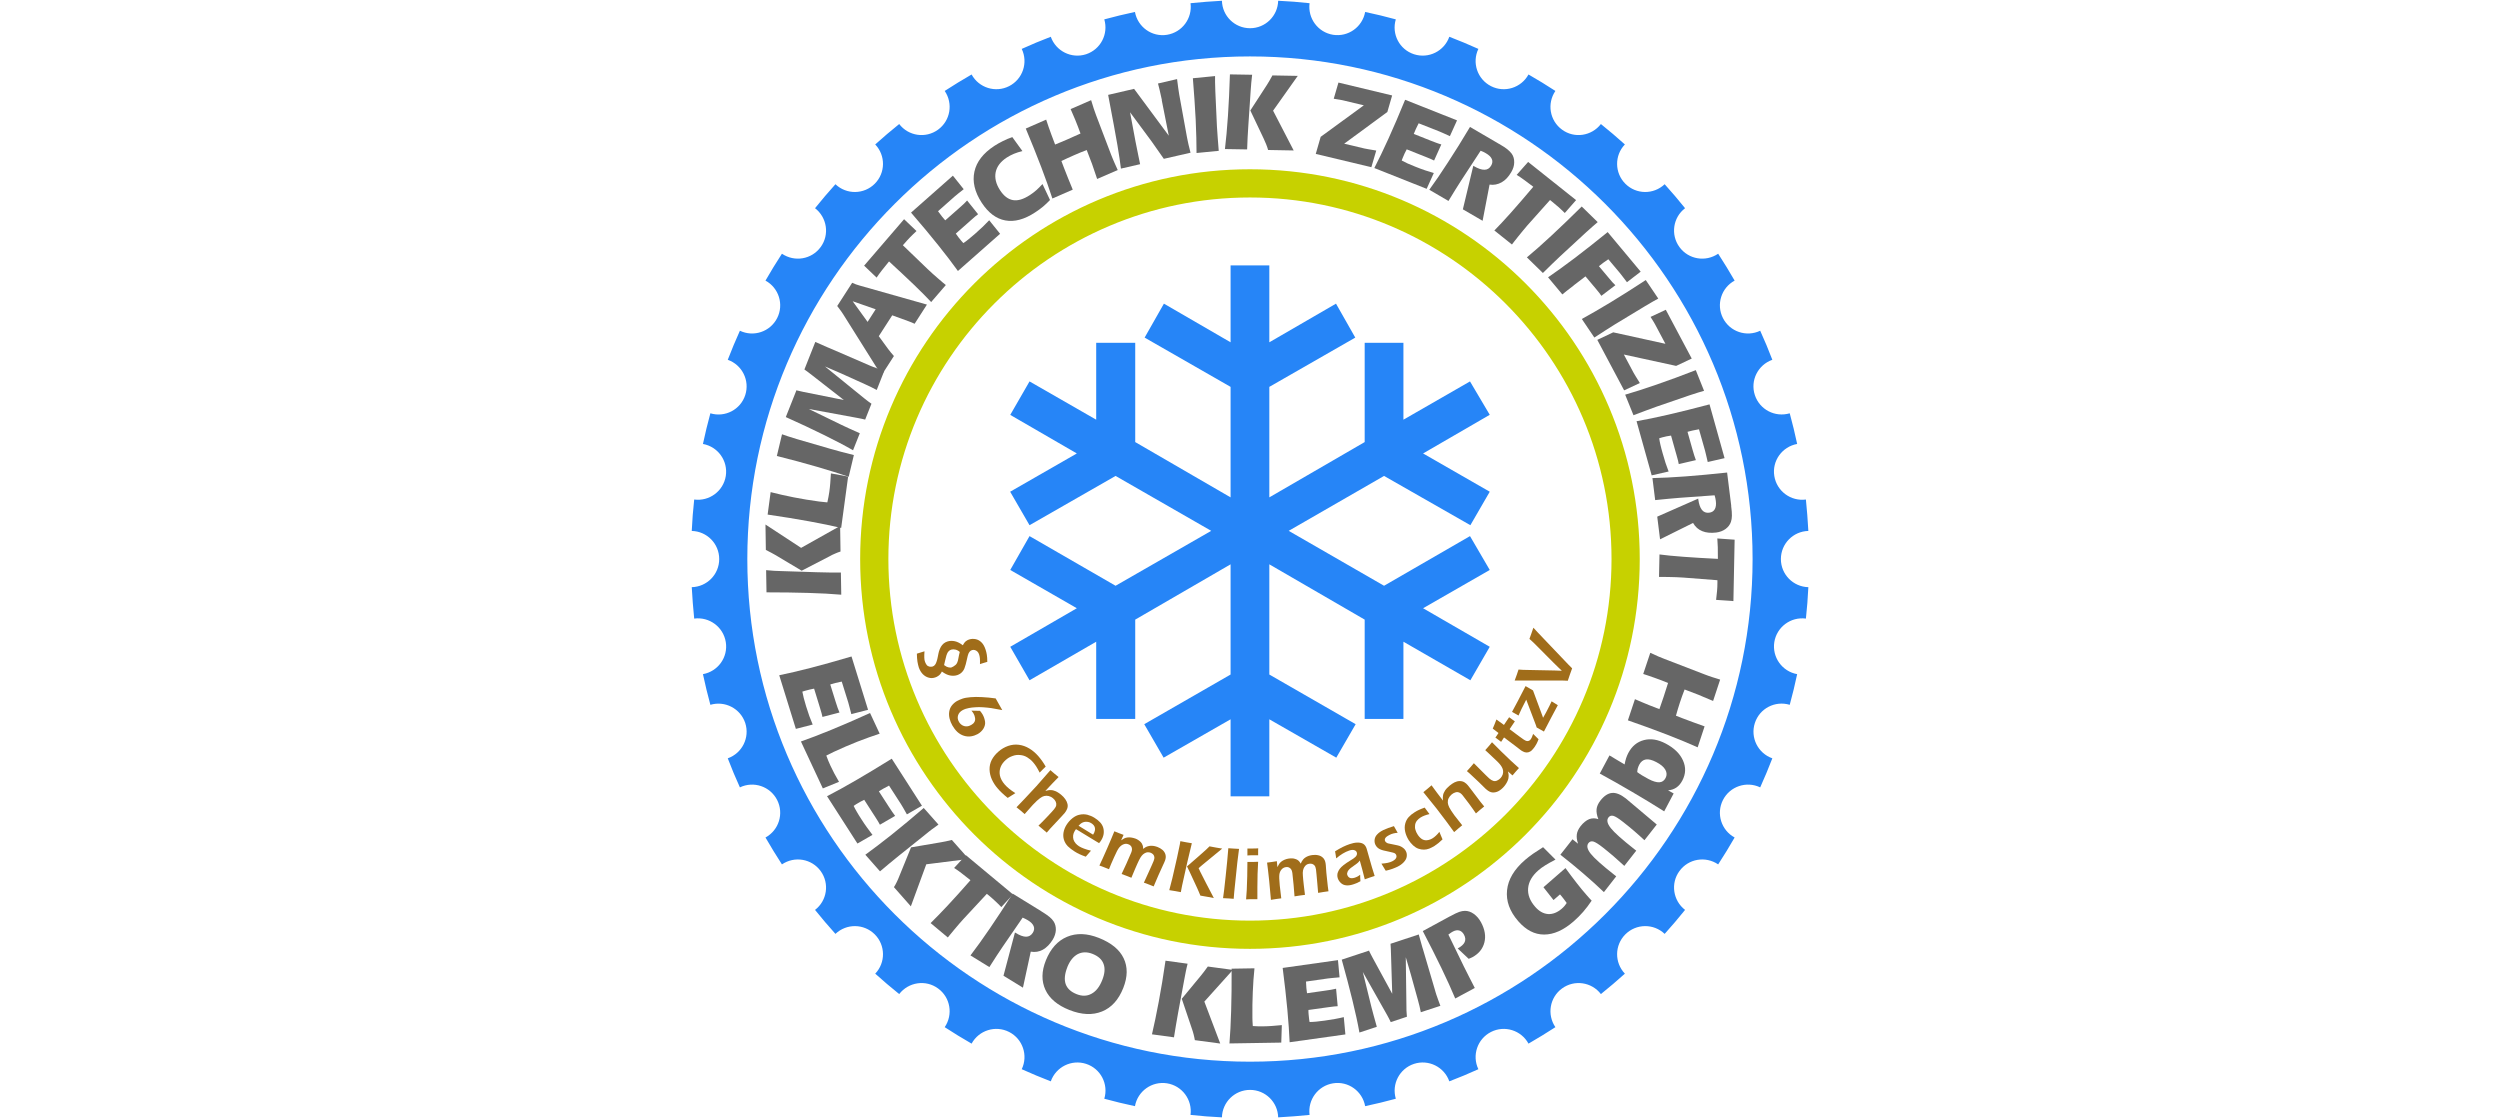
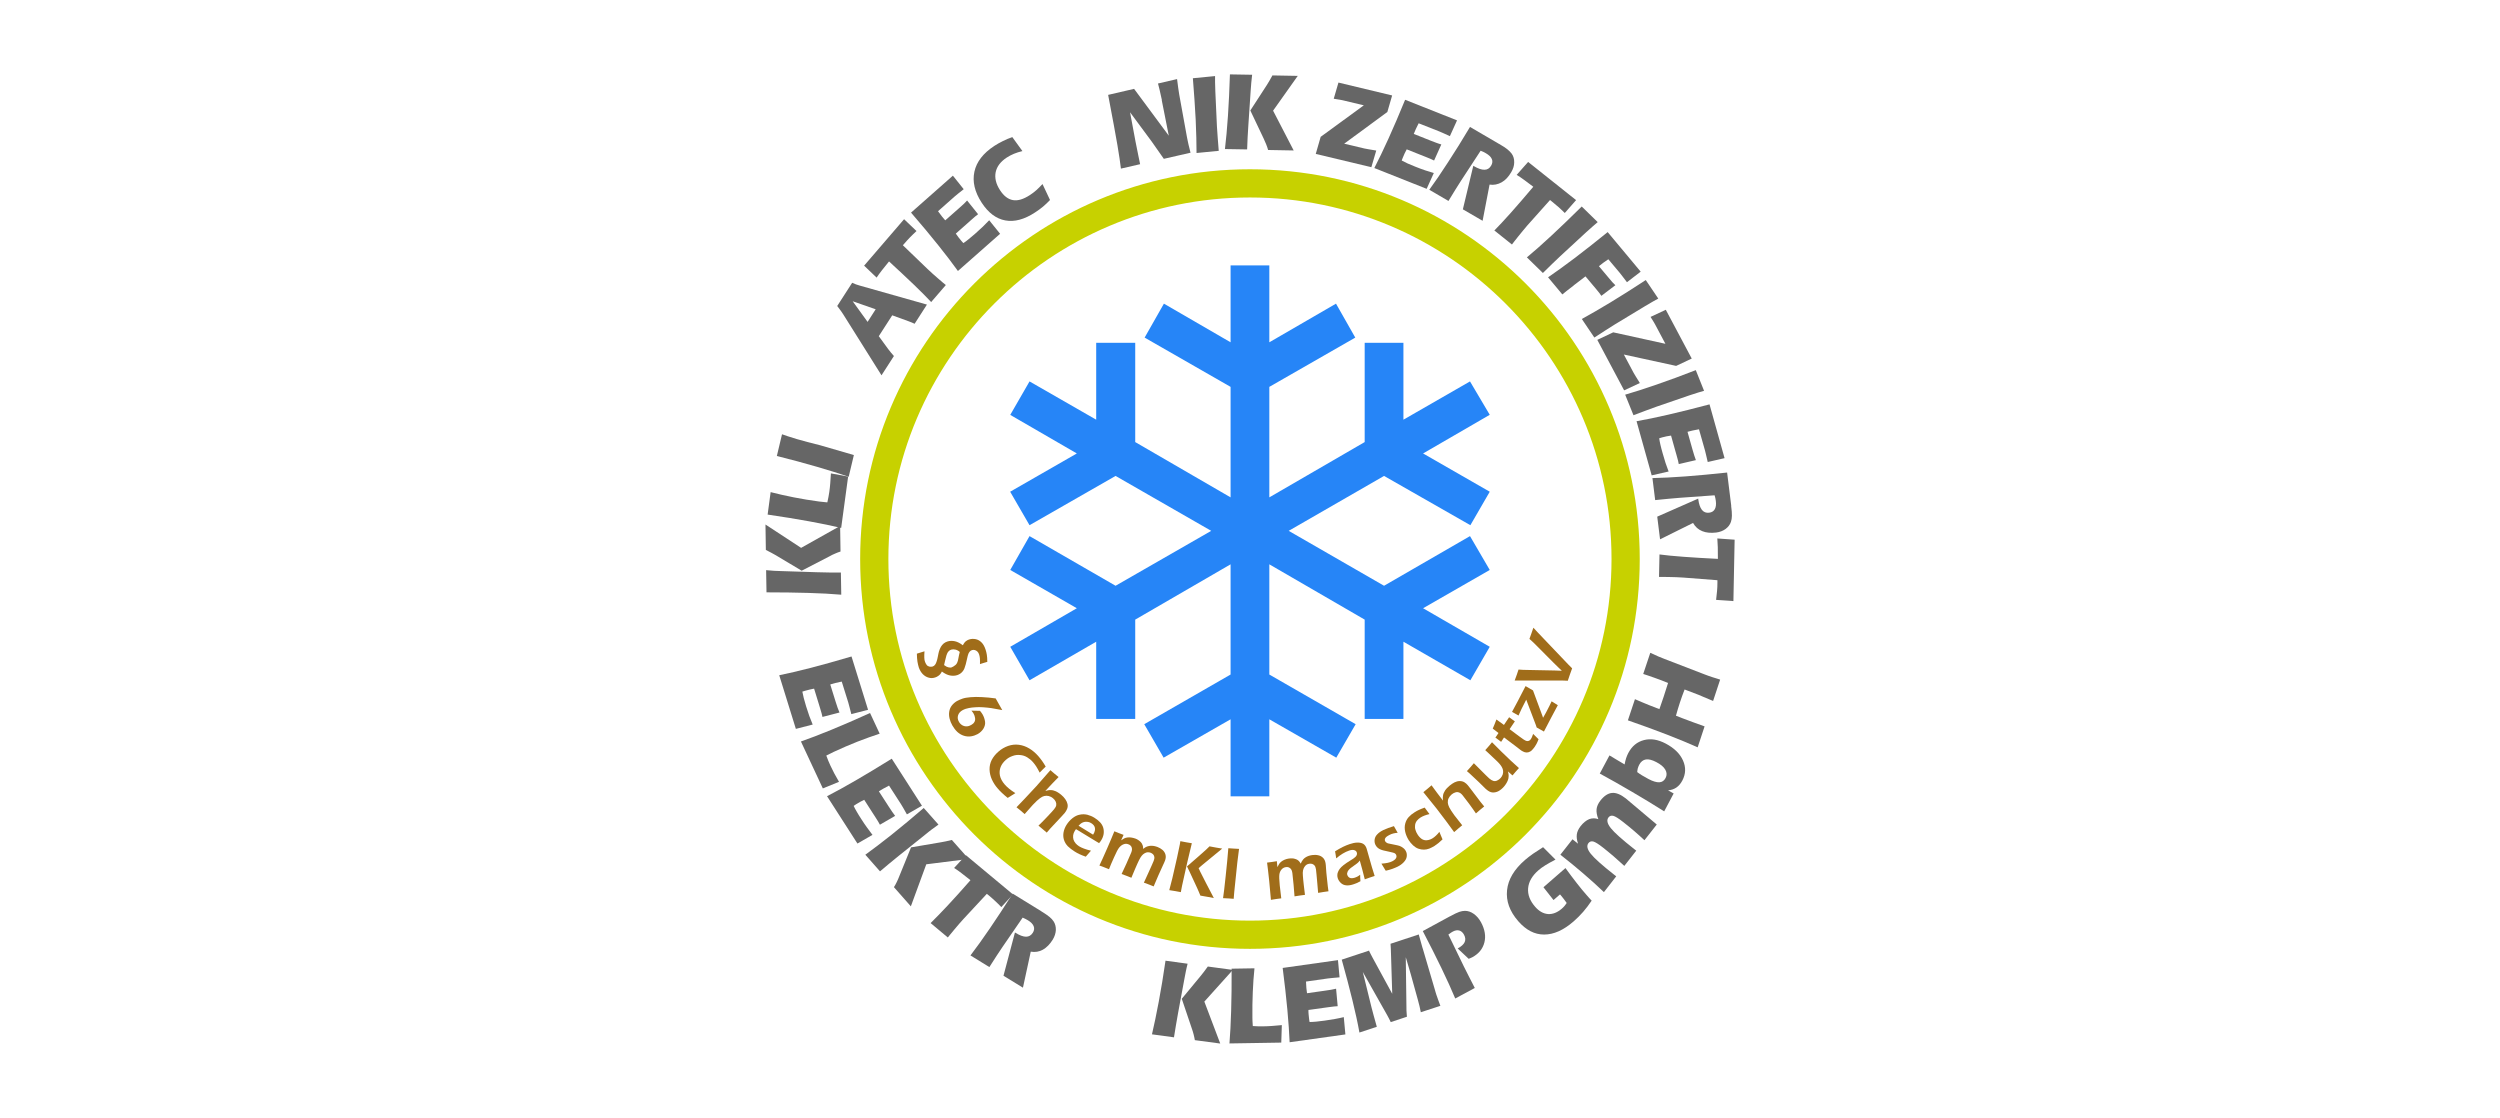
<svg xmlns="http://www.w3.org/2000/svg" id="Ebene_1" version="1.1" viewBox="0 0 265.85 118.9">
  <defs>
    <style>
      .st0 {
        fill: #c7d100;
      }

      .st1 {
        fill: #a06d1a;
      }

      .st2 {
        fill: #666;
      }

      .st3 {
        fill: #2685f7;
      }
    </style>
  </defs>
  <path class="st0" d="M132.92,21c21.2,0,38.45,17.25,38.45,38.45s-17.25,38.45-38.45,38.45-38.45-17.25-38.45-38.45,17.25-38.45,38.45-38.45M132.92,18c-22.89,0-41.45,18.56-41.45,41.45s18.56,41.45,41.45,41.45,41.45-18.56,41.45-41.45-18.56-41.45-41.45-41.45h0Z" />
  <polygon class="st3" points="156.32 57.01 147.18 62.29 137.04 56.45 147.18 50.61 156.36 55.85 158.42 52.29 151.33 48.22 158.42 44.11 156.32 40.56 149.24 44.63 149.24 36.45 145.12 36.45 145.12 47.01 134.98 52.89 134.98 41.14 144.12 35.9 142.07 32.29 134.98 36.4 134.98 28.22 130.86 28.22 130.86 36.4 123.77 32.29 121.72 35.9 130.86 41.14 130.86 52.89 120.72 47.01 120.72 36.45 116.57 36.45 116.57 44.63 109.48 40.56 107.43 44.12 114.51 48.22 107.42 52.29 109.48 55.85 118.63 50.61 128.8 56.45 118.63 62.29 109.48 57.01 107.43 60.61 114.51 64.68 107.43 68.78 109.48 72.34 116.57 68.24 116.57 76.45 120.72 76.45 120.72 65.89 130.86 60.01 130.86 71.73 121.68 77.01 123.74 80.57 130.86 76.49 130.86 84.68 134.98 84.68 134.98 76.49 142.1 80.57 144.16 77.01 134.98 71.73 134.98 60.01 145.12 65.89 145.12 76.45 149.24 76.45 149.24 68.24 156.36 72.34 158.42 68.78 151.33 64.68 158.42 60.61 156.32 57.01" />
  <g>
    <path class="st2" d="M81.39,55.77l3.8,2.49,4.15-2.33.04,2.72c-.19.06-.38.13-.58.22-.2.08-.4.18-.61.3l-2.94,1.52-2.76-1.65c-.13-.08-.29-.17-.47-.26-.18-.09-.37-.19-.58-.3l-.04-2.7ZM81.47,60.63c.29.03.58.05.85.07s.54.03.79.03l3.73.12c.47.01.92.02,1.34.03.42,0,.83,0,1.24,0l.04,2.36c-1-.09-2.18-.15-3.52-.19s-2.82-.06-4.43-.06l-.04-2.36Z" />
    <path class="st2" d="M81.94,52.33c.78.2,1.61.39,2.48.56.87.17,1.76.32,2.67.44.19.03.47.06.85.09.02,0,.03,0,.04,0,.05-.2.09-.4.12-.58.03-.18.06-.36.09-.54.04-.31.08-.62.1-.92.03-.3.05-.65.07-1.04l1.83.34-.74,5.46c-.96-.23-2.08-.46-3.39-.7-1.31-.24-2.78-.48-4.43-.72l.32-2.39Z" />
-     <path class="st2" d="M90.8,48.39l-.55,2.31c-.95-.33-2.07-.68-3.37-1.06s-2.72-.76-4.27-1.15l.55-2.31c.18.07.38.13.61.21.23.07.55.17.96.3l3.58,1.04c.33.09.7.2,1.12.31s.87.23,1.37.35Z" />
-     <path class="st2" d="M84.66,41.5c.11.03.22.05.35.08.13.03.27.06.44.1l4.29.86-3.32-2.59c-.18-.15-.34-.27-.48-.37-.14-.1-.27-.2-.4-.29l1.16-2.93c.38.17.81.36,1.29.57.1.05.18.08.22.09l4.16,1.8s.1.04.21.09c.1.04.18.08.25.1.16.06.33.13.54.2.2.07.42.15.66.23l-.8,2.03c-.18-.1-.38-.2-.58-.3-.21-.1-.42-.2-.64-.3l-2.52-1.14c-.05-.02-.28-.12-.69-.3-.41-.17-.76-.33-1.07-.46l4.14,3.36c.19.15.34.27.46.36.11.09.23.17.34.24l-.67,1.69c-.12-.03-.24-.06-.38-.09-.14-.03-.29-.06-.46-.09l-5.16-.95,3.5,1.7c.21.1.47.22.77.36.3.14.69.31,1.16.52l-.72,1.81c-.85-.49-1.89-1.03-3.1-1.63-1.21-.6-2.56-1.23-4.05-1.9l1.14-2.87Z" />
+     <path class="st2" d="M90.8,48.39l-.55,2.31c-.95-.33-2.07-.68-3.37-1.06s-2.72-.76-4.27-1.15l.55-2.31c.18.07.38.13.61.21.23.07.55.17.96.3c.33.09.7.2,1.12.31s.87.23,1.37.35Z" />
    <path class="st2" d="M89.63,33.37c-.05-.08-.12-.18-.21-.31-.09-.13-.22-.3-.39-.52l1.59-2.47c.13.06.26.12.4.17.13.05.27.09.41.13l7.14,2.02-1.31,2.04c-.09-.04-.19-.09-.29-.13-.11-.04-.23-.09-.36-.14l-1.73-.63-1.43,2.22,1,1.37c.09.13.19.25.3.38.1.12.21.24.31.36l-1.32,2.05-4.1-6.53ZM90.67,32.03l1.59,2.2.86-1.34-2.46-.86Z" />
    <path class="st2" d="M96.13,23.3l1.33,1.27c-.23.22-.46.43-.67.65-.21.22-.42.44-.61.67l-.17.19,2.62,2.52c.18.17.36.33.54.5.18.16.37.33.57.5.22.19.4.34.51.44.12.1.23.19.33.27l-1.56,1.81c-.45-.48-1.05-1.09-1.81-1.82-.76-.73-1.65-1.56-2.67-2.5-.29.35-.55.67-.77.96-.22.29-.41.54-.55.76l-1.33-1.27,4.25-4.94Z" />
    <path class="st2" d="M101.86,28.81c-.57-.8-1.27-1.71-2.1-2.75-.83-1.04-1.79-2.19-2.88-3.45l4.45-3.93,1.15,1.44c-.23.19-.44.35-.62.49s-.3.24-.36.3l-1.75,1.55c.18.25.32.43.41.55.09.12.18.22.26.31l.1.11,1.44-1.27c.19-.17.35-.32.5-.45.14-.14.27-.26.38-.39l1.17,1.46c-.1.07-.2.15-.31.24-.11.09-.27.23-.48.42l-.38.34-1.2,1.06c.09.14.19.27.28.39s.2.25.3.37c.06.07.11.12.14.16.03.03.06.06.09.09.18-.12.37-.26.56-.42s.43-.35.7-.59c.28-.25.55-.5.8-.73.25-.24.47-.47.68-.69l1.16,1.44-4.49,3.96Z" />
    <path class="st2" d="M108.71,16.07c-.31.07-.6.17-.88.28s-.54.26-.78.41c-.65.43-1.04.94-1.17,1.55-.12.61.03,1.25.46,1.91.4.62.86.97,1.38,1.06s1.11-.09,1.79-.53c.24-.16.48-.33.7-.53s.43-.41.65-.65l.8,1.7c-.23.24-.48.48-.74.7-.27.22-.55.43-.85.62-1.14.75-2.2,1.03-3.17.85-.97-.18-1.81-.81-2.51-1.89-.75-1.15-1-2.25-.77-3.3.23-1.05.94-1.96,2.11-2.73.29-.19.6-.36.92-.52.32-.16.65-.3,1-.42l1.07,1.48Z" />
-     <path class="st2" d="M114.07,20.17l-2.16.94c-.31-.96-.7-2.07-1.18-3.33-.48-1.26-1.03-2.63-1.65-4.11l2.17-.95c.08.24.16.49.25.75.09.26.19.53.29.81l.41,1.09c.13-.06.34-.15.63-.26.29-.12.5-.21.66-.28.15-.06.38-.17.69-.31.31-.14.55-.25.72-.32l-.27-.73c-.1-.25-.19-.49-.29-.73-.1-.24-.2-.47-.3-.7l-.19-.44,2.18-.95c.11.35.2.65.28.9.08.25.17.47.24.68l1.61,4.23c.06.15.11.29.17.42.05.13.11.26.17.4.03.07.09.2.17.38.08.18.15.32.19.42l-2.19.95c-.18-.54-.32-.92-.39-1.15-.08-.22-.13-.37-.15-.44l-.57-1.49c-.23.09-.46.18-.68.27-.23.09-.45.19-.68.29s-.45.2-.67.3c-.22.1-.44.21-.66.31l.24.64c.16.42.32.83.48,1.22.16.39.32.79.48,1.17Z" />
    <path class="st2" d="M123.55,10.66v-.04c-.1-.46-.17-.8-.23-1.03-.02-.08-.05-.2-.09-.36-.04-.16-.07-.27-.09-.35l2.03-.47c.04.36.08.67.12.93.04.26.08.5.11.72l.81,4.46c.03.16.06.31.09.45.03.14.06.28.09.42.02.08.05.21.1.4s.08.34.11.45l-2.84.65c-.45-.65-.88-1.26-1.29-1.84-.03-.04-.05-.07-.06-.08l-2.24-3.03.58,3.11c.05.27.15.77.3,1.49.08.4.15.71.19.92l-2.04.47c-.07-.59-.19-1.42-.37-2.48-.18-1.06-.51-2.85-.99-5.36l2.76-.64,3.69,4.98-.75-3.78Z" />
    <path class="st2" d="M129.6,16.04l-2.36.23c0-1.01-.03-2.18-.09-3.53-.07-1.35-.17-2.82-.3-4.42l2.36-.23c0,.19,0,.41,0,.64,0,.24.02.57.03,1.01l.17,3.72c.02.34.04.73.08,1.16s.07.9.11,1.41Z" />
    <path class="st2" d="M133.15,7.97c-.04.29-.07.57-.09.84-.03.27-.04.54-.06.79l-.25,3.72c-.03.47-.06.92-.08,1.33s-.04.83-.05,1.24l-2.36-.04c.12-1,.23-2.17.32-3.52.09-1.35.16-2.82.21-4.42l2.36.04ZM138.01,8.06l-2.63,3.71,2.19,4.23-2.72-.05c-.05-.19-.12-.39-.2-.59s-.17-.41-.27-.62l-1.42-2.99,1.75-2.7c.09-.13.18-.28.28-.46s.21-.37.32-.57l2.7.05Z" />
    <path class="st2" d="M139.92,16.36l.52-1.81,4.59-3.35-2.26-.54c-.06-.01-.14-.03-.26-.05-.11-.02-.34-.06-.68-.11l.5-1.72,5.71,1.37-.51,1.76-4.59,3.37,2.15.51c.07.02.22.05.43.08.21.04.48.09.83.14l-.52,1.77-5.9-1.41Z" />
    <path class="st2" d="M146.15,17.86c.45-.87.95-1.91,1.5-3.12.55-1.21,1.14-2.59,1.77-4.13l5.52,2.19-.76,1.68c-.27-.12-.51-.23-.72-.33-.21-.09-.35-.15-.42-.18l-2.18-.86c-.14.27-.24.48-.3.61s-.12.26-.16.38l-.06.14,1.78.71c.23.09.44.17.63.24.18.07.36.12.52.17l-.77,1.71c-.11-.06-.23-.11-.36-.17s-.32-.13-.59-.24l-.48-.19-1.48-.59c-.08.14-.16.29-.22.43-.07.14-.13.29-.19.44-.03.09-.06.15-.08.2-.02.04-.03.08-.04.12.19.1.4.21.62.31.23.1.51.22.84.35.35.14.69.27,1.02.38.33.11.64.21.93.29l-.76,1.68-5.56-2.21Z" />
    <path class="st2" d="M159.41,15.3c.42.24.72.44.9.59s.33.3.45.46c.18.26.27.56.26.92,0,.35-.11.69-.31,1.03-.29.5-.63.87-1.03,1.09s-.82.31-1.28.24l-.74,3.85-2.1-1.22,1.11-4.63.05.03c.46.27.84.4,1.14.39.31,0,.54-.15.71-.44.14-.24.17-.48.07-.7-.09-.22-.31-.43-.64-.62-.08-.05-.17-.1-.26-.14s-.19-.08-.29-.12l-2.06,3.15c-.18.28-.39.61-.62.98-.23.37-.48.77-.74,1.21l-2.04-1.19c.59-.81,1.26-1.78,1.99-2.92.74-1.13,1.52-2.38,2.34-3.76l3.08,1.8Z" />
    <path class="st2" d="M167.61,21.27l-1.21,1.38c-.23-.22-.45-.44-.68-.64s-.46-.4-.69-.58l-.2-.16-2.42,2.71c-.16.18-.32.37-.47.56-.16.19-.32.38-.48.59-.18.23-.32.41-.42.53-.09.12-.18.23-.26.34l-1.87-1.49c.46-.47,1.05-1.09,1.75-1.88s1.5-1.71,2.39-2.77c-.36-.28-.69-.52-.99-.74s-.55-.39-.78-.52l1.22-1.38,5.1,4.06Z" />
    <path class="st2" d="M164.07,29.03l-1.7-1.66c.77-.64,1.65-1.42,2.64-2.34.99-.92,2.05-1.94,3.19-3.07l1.7,1.66c-.15.12-.31.26-.49.42-.18.16-.43.38-.75.67l-2.74,2.53c-.25.24-.53.5-.84.8-.31.3-.65.63-1.01.99Z" />
    <path class="st2" d="M164.62,29.49c.81-.55,1.75-1.23,2.81-2.03,1.06-.8,2.23-1.73,3.53-2.78l3.51,4.21-1.46,1.12c-.18-.23-.34-.44-.48-.63-.14-.19-.24-.31-.29-.37l-1.21-1.44c-.25.17-.44.3-.56.39-.12.09-.23.17-.32.25l-.12.1.94,1.12c.23.27.4.47.5.59.11.12.21.22.31.31l-1.49,1.13c-.07-.1-.15-.21-.23-.32-.09-.11-.22-.27-.4-.49l-.33-.39-.73-.87-1.23.94-.05.05c-.54.41-.93.72-1.18.93l-1.51-1.81Z" />
    <path class="st2" d="M169.54,35.89l-1.33-1.97c.88-.48,1.9-1.07,3.06-1.77,1.15-.7,2.4-1.49,3.74-2.37l1.33,1.97c-.17.09-.36.19-.56.31s-.5.29-.87.51l-3.19,1.93c-.29.18-.62.39-.98.62-.36.23-.76.49-1.19.77Z" />
    <path class="st2" d="M169.84,36.15l1.71-.81,5.55,1.22-1.09-2.05c-.03-.05-.07-.13-.13-.23-.06-.1-.18-.29-.36-.58l1.62-.76,2.76,5.19-1.66.78-5.56-1.21,1.04,1.95c.04.07.11.19.22.37.11.18.26.42.44.71l-1.67.78-2.85-5.36Z" />
    <path class="st2" d="M173.71,44.17l-.89-2.2c.97-.28,2.09-.64,3.36-1.08,1.28-.44,2.66-.95,4.15-1.53l.88,2.2c-.19.05-.39.11-.62.18-.23.07-.54.18-.96.31l-3.52,1.21c-.33.11-.69.25-1.09.4-.4.15-.85.32-1.33.5Z" />
    <path class="st2" d="M174.04,44.79c.97-.17,2.1-.4,3.39-.7s2.75-.66,4.36-1.09l1.6,5.72-1.79.41c-.07-.29-.12-.55-.18-.77s-.09-.37-.11-.45l-.64-2.26c-.3.05-.52.1-.67.13-.14.03-.28.07-.4.1l-.15.04.52,1.85c.07.24.13.46.19.64.06.19.12.36.18.52l-1.82.42c-.02-.12-.05-.25-.08-.38-.03-.13-.09-.34-.17-.62l-.14-.49-.43-1.54c-.16.02-.32.05-.48.08-.15.03-.31.07-.46.11-.09.03-.16.04-.2.06-.04.01-.08.03-.12.04.03.21.07.44.13.69s.13.54.23.88c.1.36.21.71.31,1.04.11.33.22.63.33.92l-1.8.41-1.61-5.76Z" />
    <path class="st2" d="M184.09,53.78c.06.48.09.84.08,1.07,0,.24-.04.45-.1.64-.1.3-.29.55-.57.76-.29.21-.62.33-1,.38-.58.07-1.08.02-1.49-.15-.42-.17-.74-.46-.97-.87l-3.51,1.74-.3-2.41,4.36-1.92v.05c.07.53.2.91.39,1.15.19.24.45.34.77.3.28-.03.48-.16.6-.37.12-.21.16-.51.11-.89-.01-.1-.03-.19-.05-.29-.02-.1-.05-.2-.08-.3l-3.75.27c-.33.03-.72.06-1.15.1-.43.04-.9.09-1.42.14l-.29-2.34c1-.02,2.18-.08,3.53-.18,1.35-.1,2.81-.24,4.41-.41l.44,3.54Z" />
    <path class="st2" d="M184.32,63.92l-1.83-.13c.04-.32.07-.62.1-.93s.04-.6.04-.9v-.26s-3.62-.28-3.62-.28c-.24-.02-.49-.03-.73-.04-.25-.01-.5-.02-.76-.02-.3,0-.52,0-.67-.01-.15,0-.29,0-.43,0l.05-2.39c.65.09,1.5.17,2.56.25,1.05.08,2.27.15,3.65.22,0-.46,0-.87-.01-1.23-.01-.36-.03-.67-.05-.94l1.84.13-.13,6.52Z" />
  </g>
  <g>
    <path class="st2" d="M82.85,71.81c.96-.2,2.08-.46,3.37-.79,1.28-.33,2.73-.74,4.33-1.21l1.76,5.67-1.78.46c-.07-.29-.14-.54-.2-.77-.06-.22-.1-.37-.12-.45l-.7-2.24c-.3.06-.52.11-.67.15-.14.04-.28.07-.4.11l-.15.05.57,1.83c.07.24.14.45.21.64s.13.35.2.51l-1.81.47c-.03-.12-.06-.25-.09-.38s-.1-.34-.18-.61l-.15-.49-.47-1.53c-.16.03-.32.06-.47.1-.15.04-.31.08-.46.12-.09.03-.16.05-.2.06s-.08.03-.12.04c.04.21.09.44.15.68.06.24.15.53.25.88.11.36.23.7.34,1.03.12.32.24.63.36.91l-1.79.46-1.77-5.71Z" />
    <path class="st2" d="M93.54,78.02c-.77.25-1.56.54-2.39.86-.82.33-1.65.68-2.48,1.07-.17.08-.43.21-.77.38-.01,0-.02.01-.03.02.07.2.14.38.21.55s.14.34.22.5c.13.28.27.56.41.83s.31.57.51.91l-1.72.7-2.33-4.99c.93-.32,2-.74,3.23-1.24,1.23-.5,2.6-1.1,4.12-1.79l1.02,2.19Z" />
    <path class="st2" d="M87.94,84.67c.88-.45,1.89-1,3.04-1.67s2.43-1.44,3.85-2.32l3.21,5-1.6.92c-.15-.26-.28-.49-.39-.69s-.2-.33-.24-.4l-1.27-1.97c-.27.14-.47.25-.6.32-.13.07-.25.15-.35.21l-.13.08,1.04,1.61c.14.21.26.4.37.56.11.16.22.31.32.44l-1.62.94c-.06-.11-.12-.22-.19-.34-.07-.12-.18-.3-.34-.54l-.28-.43-.86-1.34c-.15.07-.29.14-.43.22-.14.08-.27.16-.41.24-.08.05-.14.09-.18.12-.04.03-.07.05-.1.07.09.2.2.4.33.62s.28.48.48.78c.2.32.41.62.61.9.2.28.39.54.58.78l-1.6.92-3.23-5.03Z" />
    <path class="st2" d="M99.79,87.69c-.24.17-.47.34-.69.5-.22.16-.42.33-.62.49l-2.91,2.33c-.37.3-.71.58-1.04.85-.32.27-.64.53-.95.8l-1.56-1.77c.82-.59,1.75-1.3,2.81-2.14,1.05-.84,2.19-1.79,3.4-2.83l1.57,1.77ZM103.01,91.34l-4.51.57-1.64,4.47-1.8-2.04c.11-.17.21-.35.3-.54.09-.19.19-.4.27-.62l1.25-3.07,3.17-.54c.15-.03.33-.06.53-.1.2-.04.41-.09.64-.15l1.79,2.02Z" />
    <path class="st2" d="M107.72,95.11l-1.24,1.35c-.22-.23-.44-.45-.66-.65-.22-.21-.45-.41-.68-.6l-.2-.16-2.47,2.66c-.16.18-.33.36-.49.55-.16.19-.32.38-.49.58-.19.23-.33.4-.43.52-.1.12-.19.23-.27.33l-1.83-1.53c.47-.46,1.07-1.07,1.79-1.84.72-.77,1.54-1.68,2.45-2.72-.36-.29-.68-.54-.97-.76-.29-.22-.54-.4-.77-.54l1.25-1.36,5.01,4.17Z" />
    <path class="st2" d="M110.72,96.9c.41.25.71.46.89.61.18.15.33.31.43.47.17.26.25.57.24.92-.02.35-.13.69-.33,1.02-.31.5-.66.85-1.05,1.07-.4.22-.83.29-1.29.21l-.83,3.83-2.07-1.27,1.22-4.6.05.03c.45.28.83.42,1.13.42.3,0,.54-.14.72-.42.15-.24.18-.47.09-.7s-.3-.44-.63-.64c-.08-.05-.17-.1-.26-.14-.09-.04-.18-.09-.28-.13l-2.13,3.1c-.19.28-.4.6-.64.96-.24.36-.5.76-.77,1.2l-2.01-1.24c.61-.8,1.3-1.75,2.06-2.87.76-1.11,1.57-2.35,2.43-3.7l3.04,1.87Z" />
-     <path class="st2" d="M113.71,107.4c-1.26-.5-2.11-1.22-2.54-2.14-.43-.93-.42-1.97.05-3.14.5-1.24,1.25-2.08,2.25-2.5s2.13-.38,3.39.12c1.31.52,2.19,1.24,2.63,2.16s.43,1.97-.04,3.16c-.5,1.26-1.25,2.09-2.26,2.5-1.01.41-2.17.36-3.48-.16ZM113.5,102.85c-.28.71-.34,1.31-.18,1.79.17.48.56.84,1.17,1.08.58.23,1.11.22,1.59-.05.48-.26.86-.75,1.14-1.47.26-.66.31-1.23.13-1.7-.17-.47-.56-.82-1.16-1.06-.58-.23-1.11-.22-1.58.02-.47.25-.84.71-1.11,1.38Z" />
    <path class="st2" d="M126.29,102.48c-.07.29-.14.56-.19.83-.06.27-.11.53-.15.78l-.68,3.67c-.08.47-.16.9-.23,1.32-.07.41-.13.82-.2,1.23l-2.34-.32c.23-.98.47-2.13.72-3.46.25-1.33.49-2.78.72-4.37l2.34.32ZM131.11,103.13l-3.04,3.38,1.69,4.46-2.7-.36c-.03-.2-.08-.4-.13-.61-.05-.21-.12-.42-.2-.65l-1.06-3.14,2.05-2.48c.1-.12.21-.26.33-.42.12-.16.25-.34.39-.53l2.67.36Z" />
    <path class="st2" d="M133.4,102.98c-.08.8-.15,1.65-.18,2.53-.04.89-.05,1.79-.04,2.71,0,.19.01.48.04.85,0,.02,0,.03,0,.04.21.02.4.03.59.03.19,0,.37,0,.54,0,.31,0,.62-.02.92-.04.3-.02.65-.05,1.04-.09l-.06,1.86-5.51.09c.08-.98.14-2.13.18-3.46.04-1.33.06-2.82.05-4.49l2.41-.04Z" />
    <path class="st2" d="M137.14,110.84c-.04-.98-.12-2.13-.24-3.45-.12-1.32-.29-2.81-.5-4.46l5.88-.83.17,1.83c-.3.03-.56.05-.79.07-.23.02-.38.04-.46.05l-2.32.33c.01.31.03.53.04.68.01.15.03.28.05.41l.02.15,1.9-.27c.25-.04.47-.07.66-.1.19-.04.37-.07.53-.11l.17,1.86c-.12,0-.25.02-.39.03-.14.02-.35.04-.63.08l-.51.07-1.58.22c0,.17,0,.33.02.48.01.16.03.31.05.47.01.09.02.16.03.21,0,.05.02.09.03.12.22,0,.45-.02.7-.04.25-.02.55-.06.91-.11.37-.05.73-.11,1.07-.17.34-.06.66-.13.95-.2l.17,1.84-5.92.83Z" />
    <path class="st2" d="M145.59,101.12c.05.1.1.21.16.32s.13.25.21.4l2.09,3.84-.13-4.21c0-.23-.01-.44-.02-.61s-.02-.34-.03-.5l3-.99c.11.4.24.85.38,1.36.03.11.06.18.07.22l1.28,4.35s.03.11.06.21c.03.1.06.19.08.26.05.16.12.34.19.54.07.2.15.42.24.65l-2.08.68c-.04-.2-.09-.42-.14-.65-.05-.23-.11-.45-.18-.69l-.74-2.67c-.01-.06-.09-.3-.21-.72-.13-.42-.24-.79-.33-1.12l.07,5.33c0,.25,0,.44.02.58,0,.14.02.28.03.42l-1.72.57c-.05-.11-.11-.22-.17-.35s-.14-.27-.22-.41l-2.58-4.57.93,3.78c.06.23.13.5.22.83.09.32.2.73.34,1.22l-1.85.61c-.17-.97-.42-2.11-.74-3.42-.32-1.31-.7-2.76-1.14-4.33l2.93-.97Z" />
    <path class="st2" d="M154.2,97.44c.44-.24.77-.4.98-.47.21-.07.41-.11.6-.11.32,0,.63.1.94.32.31.22.57.52.78.91.4.75.52,1.46.35,2.13-.17.67-.59,1.19-1.26,1.56-.05.03-.11.05-.17.08-.07.03-.15.06-.24.1l-1.17-1.1c.38-.21.63-.43.74-.67s.09-.51-.07-.8c-.13-.24-.3-.38-.5-.44-.21-.06-.43-.02-.68.11-.1.05-.25.15-.45.3l-.03.02,1.64,3.38c.18.37.37.74.57,1.13.19.38.39.77.6,1.17l-2.08,1.12c-.39-.93-.87-2-1.46-3.22s-1.25-2.53-1.99-3.95l2.89-1.57Z" />
    <path class="st2" d="M169.24,95.8c-.28.42-.58.81-.89,1.17-.32.36-.65.7-1.01,1.01-1.08.94-2.12,1.4-3.14,1.4s-1.93-.48-2.75-1.42c-.92-1.06-1.31-2.15-1.19-3.3s.76-2.22,1.92-3.22c.24-.21.52-.42.84-.65.32-.22.67-.45,1.07-.7l1.32,1.32c-.44.23-.8.43-1.09.61-.29.18-.54.36-.74.54-.66.58-1.02,1.21-1.08,1.89-.06.68.19,1.34.75,1.98.42.48.87.73,1.37.77.5.03.98-.16,1.46-.57.1-.09.2-.18.28-.28s.17-.21.24-.33c-.1-.15-.2-.28-.3-.41-.1-.12-.19-.24-.28-.35l-.13-.15-.69.6-1.07-1.36,2.34-2.04c.42.58.83,1.12,1.21,1.61.38.49.73.91,1.03,1.25.12.14.22.25.3.34.08.09.16.18.25.27Z" />
    <path class="st2" d="M170.56,94.87c-.69-.66-1.42-1.32-2.19-1.98s-1.58-1.33-2.44-2l1.29-1.64.59.47c-.13-.38-.17-.71-.13-1,.04-.29.18-.58.41-.88.29-.36.59-.6.9-.73.32-.12.65-.12.98,0-.16-.4-.22-.75-.19-1.06.03-.3.17-.61.41-.92.39-.5.81-.77,1.23-.81.43-.04.92.16,1.46.58.2.16.66.55,1.39,1.17.72.62,1.36,1.16,1.91,1.61l-1.31,1.67c-.34-.32-.7-.64-1.08-.97s-.78-.65-1.2-.98c-.47-.37-.81-.58-1.02-.64-.22-.06-.39,0-.52.16-.22.28-.14.66.24,1.14.38.48,1.21,1.22,2.48,2.22l.23.18-1.27,1.62c-.39-.36-.77-.7-1.15-1.03-.38-.32-.75-.63-1.12-.92-.47-.37-.81-.58-1.02-.64s-.39,0-.52.16c-.22.28-.14.66.24,1.14.38.48,1.21,1.22,2.48,2.22l.23.18-1.31,1.68Z" />
    <path class="st2" d="M177.97,84.39l-1,1.89c-1.15-.73-2.3-1.42-3.44-2.09s-2.27-1.31-3.41-1.93l1.03-1.93c.23.14.48.29.75.45.27.16.55.33.86.51.04-.24.1-.46.16-.66.07-.2.14-.38.23-.55.39-.74.94-1.19,1.67-1.38s1.49-.06,2.31.37c.91.48,1.52,1.08,1.84,1.8s.3,1.43-.07,2.13c-.17.33-.39.58-.64.75-.25.17-.55.27-.88.29l.6.34ZM174.11,82.11c.13.1.3.22.5.34.2.12.43.25.69.39.47.25.85.36,1.15.35.3-.02.52-.17.67-.46.15-.29.14-.58-.03-.88-.17-.3-.49-.57-.96-.81-.44-.23-.81-.33-1.11-.28s-.54.24-.71.57c-.06.12-.11.25-.15.38-.03.13-.05.26-.06.4Z" />
    <path class="st2" d="M181.27,77.23l-.74,2.24c-.92-.41-2-.86-3.26-1.35-1.26-.49-2.64-.99-4.16-1.52l.75-2.25c.23.1.47.21.72.31s.52.22.8.33l1.08.42c.05-.14.12-.35.22-.64.1-.29.18-.52.23-.67.05-.15.13-.39.23-.72.1-.33.18-.58.24-.75l-.72-.29c-.25-.09-.5-.18-.74-.27-.24-.09-.48-.17-.72-.25l-.46-.15.75-2.25c.33.16.62.29.86.39s.46.19.67.27l4.23,1.63c.15.06.29.11.43.16.13.05.27.1.41.14.07.02.21.07.39.12.19.06.34.11.44.14l-.75,2.27c-.53-.22-.9-.38-1.12-.47-.22-.09-.36-.15-.42-.18l-1.49-.57c-.09.23-.17.46-.26.69s-.16.46-.24.7c-.08.23-.15.47-.22.7-.07.23-.14.46-.2.7l.64.25c.42.16.83.32,1.23.46.4.15.8.29,1.19.43Z" />
  </g>
  <g>
    <path class="st1" d="M104.96,70.39c-.08.02-.21.06-.37.11-.17.05-.29.09-.38.12.01-.27,0-.48-.01-.63s-.05-.29-.08-.39c-.04-.13-.1-.23-.18-.31-.08-.08-.17-.13-.27-.16-.1-.03-.2-.03-.3,0-.1.03-.18.08-.24.15-.06.07-.11.15-.15.24-.04.09-.1.31-.17.65-.03.15-.07.3-.11.46-.04.16-.09.31-.14.44s-.12.25-.21.35c-.08.1-.17.17-.26.23s-.19.1-.29.14c-.24.08-.5.09-.77.04s-.56-.19-.87-.42c-.06.12-.12.21-.17.27-.05.07-.12.13-.22.2s-.2.12-.32.16c-.24.08-.47.09-.7.02-.23-.06-.44-.19-.62-.37-.18-.19-.32-.42-.42-.7-.06-.19-.11-.4-.15-.64-.03-.23-.06-.51-.06-.84.24-.07.51-.15.81-.25-.02.27-.03.5-.02.67,0,.18.03.33.08.46s.11.24.18.33.17.14.29.17c.11.02.22.02.33-.01.06-.02.11-.05.16-.08.04-.03.09-.09.14-.16s.09-.19.14-.33.08-.29.11-.44c.06-.33.11-.53.13-.6.05-.17.12-.33.2-.48.09-.15.19-.27.3-.36.11-.09.24-.16.39-.21.25-.08.52-.09.8-.03s.56.21.85.43c.07-.13.13-.23.18-.29.05-.07.12-.13.21-.19.08-.06.18-.11.29-.14.22-.07.45-.08.69-.03.24.05.44.17.62.35s.32.43.43.77c.06.18.1.36.13.54.03.19.05.44.05.76ZM100.42,70.74c.09.07.17.12.23.15.06.03.12.05.19.07.07.02.13.03.19.03.06,0,.11,0,.16-.02.05-.02.12-.05.2-.1.08-.05.15-.1.21-.15s.1-.1.13-.15c.03-.05.07-.11.09-.19.03-.07.06-.17.08-.3l.08-.41c.02-.11.05-.23.08-.34-.14-.13-.29-.21-.45-.25-.16-.04-.31-.04-.45,0-.08.03-.15.06-.21.11-.06.05-.12.11-.17.19-.05.08-.09.19-.14.33-.04.14-.09.33-.14.55-.05.22-.08.38-.11.48Z" />
    <path class="st1" d="M104.22,75.6c.12.14.21.27.28.39.13.24.21.48.25.74s-.03.51-.17.75c-.15.24-.35.43-.61.58-.22.12-.45.2-.7.24s-.51.02-.77-.06c-.26-.08-.49-.22-.7-.41-.21-.2-.38-.43-.53-.69-.13-.23-.23-.47-.29-.72-.06-.25-.08-.49-.04-.74.04-.25.13-.47.28-.66.15-.19.33-.35.54-.47.16-.09.35-.17.57-.25s.51-.13.87-.16c.36-.03.77-.04,1.23-.01.46.02.95.07,1.45.14l.7,1.24c-.57-.11-.96-.18-1.17-.21-.29-.04-.58-.07-.88-.09-.29-.02-.56-.02-.81,0-.24.01-.47.04-.68.08-.12.02-.24.05-.36.09s-.22.09-.32.14c-.25.14-.41.32-.48.55-.07.23-.04.46.09.68.09.17.22.29.37.38.15.08.31.12.47.11.17-.01.32-.06.47-.15.15-.08.26-.18.33-.3.08-.12.1-.26.08-.43-.02-.17-.08-.33-.16-.48-.05-.09-.13-.2-.23-.31.49.02.79.02.92.02Z" />
    <path class="st1" d="M107.96,84.35c-.27.16-.53.33-.8.5-.24-.19-.44-.37-.62-.54-.18-.17-.33-.32-.44-.46-.26-.29-.46-.61-.62-.95-.15-.34-.24-.69-.25-1.06-.01-.37.07-.71.23-1.03.17-.32.4-.61.7-.87.32-.29.68-.49,1.05-.62.38-.13.76-.17,1.14-.12.38.05.75.18,1.1.39.35.21.67.48.95.8.28.32.55.69.8,1.13-.17.16-.29.27-.35.34l-.29.3c-.14-.27-.26-.49-.37-.66s-.22-.31-.34-.45c-.18-.21-.39-.38-.62-.52-.23-.14-.48-.22-.75-.24-.27-.03-.54,0-.8.1-.27.09-.51.23-.72.42-.25.22-.44.47-.55.75s-.14.58-.08.9c.07.33.24.65.52.97.26.3.63.6,1.11.9Z" />
    <path class="st1" d="M108.1,85.84l.88-.92,1.24-1.33,1.48-1.69c.17.15.32.27.43.37.15.13.3.25.44.36l-.65.67c-.16.17-.41.44-.76.81.14-.04.26-.07.34-.08s.17-.02.25-.01c.09,0,.17.01.25.03s.17.05.26.09c.09.04.19.09.29.16.1.06.2.14.3.22.17.14.31.29.43.46.12.17.2.34.24.52.04.18.02.35-.04.51-.06.16-.15.3-.25.43-.07.09-.19.22-.35.39l-1.17,1.25c-.12.13-.25.29-.4.46-.16-.14-.3-.26-.42-.36-.13-.11-.29-.24-.46-.38.22-.21.52-.51.89-.9.37-.39.62-.66.77-.84.13-.16.21-.3.23-.43s0-.26-.06-.39-.15-.24-.27-.34c-.15-.13-.31-.21-.47-.25-.16-.04-.31-.04-.48,0-.13.03-.29.11-.46.24-.18.13-.43.36-.75.7-.15.16-.44.49-.87.98-.16-.14-.29-.25-.4-.35-.11-.09-.26-.21-.46-.37Z" />
    <path class="st1" d="M116.01,90.47c-.11.11-.29.32-.55.63-.27-.1-.49-.18-.67-.27s-.35-.17-.51-.28c-.29-.18-.53-.37-.73-.56-.19-.2-.33-.43-.41-.69s-.09-.53-.04-.8.16-.54.31-.78c.17-.27.38-.51.63-.71s.51-.33.79-.38c.27-.06.54-.05.8.01.26.07.51.17.75.32.23.14.43.3.6.48.17.18.28.38.34.59s.07.43.04.66c-.04.23-.12.45-.26.67-.06.1-.14.21-.23.3l-2.45-1.49c-.05.08-.1.14-.13.19-.09.15-.15.3-.17.46-.02.16-.01.31.03.45s.12.28.23.41c.11.12.23.23.36.31.15.09.33.18.53.25.2.08.45.15.74.22ZM114.68,87.8l1.56.96c.06-.11.11-.19.13-.24.02-.05.04-.12.06-.2s.02-.16.01-.23c0-.07-.03-.14-.06-.21-.03-.07-.08-.13-.14-.19-.06-.06-.13-.12-.21-.16-.09-.06-.19-.1-.3-.12-.11-.02-.21-.03-.32-.02-.11.01-.2.04-.29.08-.09.04-.16.09-.22.14-.06.05-.13.12-.22.21Z" />
    <path class="st1" d="M116.91,92.04c.19-.4.47-1,.82-1.81s.61-1.42.77-1.83c.21.08.37.15.5.2.15.06.31.12.48.18l-.26.58c.12-.08.23-.15.32-.2s.2-.08.33-.1c.13-.02.26-.02.41,0,.15.02.3.06.45.11.11.04.21.09.3.15s.18.13.25.2c.07.07.12.14.16.21.04.07.07.15.09.22.02.08.03.18.03.32.09-.06.16-.12.23-.16.07-.04.15-.08.25-.11.1-.03.2-.05.31-.06.11,0,.22,0,.35.02.12.02.25.06.37.1.21.08.4.19.56.33s.26.31.31.5c.05.19.03.4-.05.62-.04.12-.12.28-.22.5-.1.22-.27.58-.49,1.08-.22.5-.39.89-.5,1.17-.18-.07-.33-.14-.47-.19-.16-.06-.35-.13-.57-.21.14-.3.29-.62.44-.96l.37-.82c.09-.21.17-.38.23-.53.07-.17.09-.32.07-.43-.02-.11-.06-.2-.13-.27s-.16-.13-.26-.17c-.11-.04-.22-.06-.32-.05-.1,0-.21.04-.33.11-.11.06-.21.15-.3.26-.09.11-.19.27-.29.48-.11.21-.23.5-.39.86l-.42,1c-.2-.08-.37-.15-.5-.2s-.31-.12-.54-.2c.09-.18.26-.55.52-1.12.25-.57.42-.95.5-1.15.04-.11.07-.2.08-.28s0-.16-.02-.25-.07-.16-.13-.22c-.06-.06-.13-.11-.23-.14-.17-.07-.34-.07-.51,0-.17.06-.32.18-.46.34-.13.16-.32.51-.55,1.04-.24.53-.42.95-.54,1.27-.22-.09-.39-.16-.5-.2-.13-.05-.31-.12-.54-.2Z" />
    <path class="st1" d="M124.34,94.66c.13-.49.24-.92.33-1.28.12-.51.29-1.24.5-2.19.14-.65.24-1.11.29-1.38l.06-.36c.32.06.53.1.63.12.07.01.26.04.59.1l-.49,2.05-.55,2.47-.13.68-.59-.11c-.07-.01-.28-.05-.63-.1ZM126.23,92.13l1.06-.92.98-.87c.07-.06.19-.18.35-.34l.69.13s.25.04.66.11l-2.14,1.76-.37.32.18.39c.03.06.22.43.58,1.14l.86,1.65-.68-.13c-.12-.02-.37-.06-.75-.13l-.18-.43c-.03-.08-.09-.22-.18-.41l-.78-1.68-.29-.6Z" />
    <path class="st1" d="M130.06,95.51c.07-.44.16-1.22.28-2.36.12-1.14.22-2.12.28-2.95.27.02.46.04.58.04.15,0,.34.02.56.03l-.18,1.42-.33,3.17-.06.72c-.21-.02-.39-.03-.54-.04-.05,0-.25-.01-.6-.03Z" />
-     <path class="st1" d="M132.51,95.63c.03-.39.06-.72.07-.98.02-.42.04-.9.05-1.44.01-.54.02-1.06.02-1.55.25,0,.44,0,.57,0,.12,0,.3,0,.57-.02-.03.45-.05.89-.06,1.3-.01.41-.02.88-.02,1.42,0,.53,0,.95,0,1.26-.24,0-.43,0-.57,0-.13,0-.34,0-.61.02ZM132.65,90.97c0-.27,0-.47,0-.62v-.12c.23,0,.43,0,.58,0,.2,0,.39,0,.57-.02,0,.06-.01.14-.01.22v.52c-.21,0-.39,0-.56,0-.17,0-.36,0-.58.02Z" />
    <path class="st1" d="M135.15,95.69c-.03-.44-.09-1.1-.18-1.98-.09-.88-.17-1.53-.23-1.98.22-.03.4-.05.53-.07.16-.02.33-.05.51-.08l.06.63c.06-.13.12-.24.18-.33.06-.09.13-.17.23-.25.1-.08.22-.15.36-.21s.29-.1.44-.12c.12-.02.23-.02.34-.02s.21.02.31.05.18.06.25.1c.07.04.13.09.19.15.05.06.11.14.18.26.04-.1.08-.18.12-.25.04-.07.09-.14.16-.22s.15-.14.24-.2c.09-.06.2-.11.31-.15.12-.04.24-.07.38-.09.22-.03.44-.03.65.02.21.04.38.14.52.28s.22.33.26.56c.02.12.04.31.05.55s.05.64.11,1.18c.06.55.1.97.15,1.26-.19.02-.36.04-.5.07-.17.03-.37.06-.6.1-.03-.34-.06-.69-.09-1.05l-.08-.89c-.02-.23-.04-.42-.06-.57-.03-.18-.08-.32-.15-.4s-.16-.14-.25-.17c-.09-.03-.2-.03-.31-.02-.12.02-.22.05-.3.11s-.17.14-.23.25c-.07.11-.11.23-.14.37s-.03.33-.01.56.04.55.09.94l.13,1.08c-.21.03-.39.05-.54.07-.14.02-.33.05-.57.09-.01-.2-.05-.61-.1-1.23-.06-.62-.1-1.03-.13-1.25-.02-.11-.04-.21-.07-.28-.03-.08-.08-.15-.14-.21-.07-.06-.14-.1-.22-.13-.08-.02-.17-.03-.27-.01-.18.03-.33.11-.45.25s-.2.31-.23.52c-.03.21-.02.6.04,1.18.06.58.11,1.03.16,1.37-.24.03-.42.05-.54.07-.14.02-.32.05-.56.09Z" />
    <path class="st1" d="M142.09,91.27c-.03-.19-.05-.32-.06-.4-.02-.07-.04-.19-.06-.34.31-.19.58-.35.83-.47.25-.12.49-.22.73-.3.27-.09.53-.15.78-.16s.46.03.63.12c.17.09.31.27.39.53.05.14.15.5.31,1.09.16.59.34,1.19.54,1.81-.19.06-.36.12-.52.17-.15.05-.33.11-.53.19-.07-.31-.16-.66-.27-1.06l-.26-.94c-.07.09-.13.16-.17.2s-.09.08-.14.12-.15.11-.29.21-.25.18-.33.24c-.08.06-.16.13-.22.2-.06.07-.11.13-.14.2-.03.07-.05.13-.06.2,0,.06,0,.13.03.19.04.1.1.18.18.24s.18.08.28.08c.1,0,.21-.02.34-.06.08-.03.16-.06.24-.1.08-.04.19-.11.32-.21,0,.16,0,.39.03.69-.17.09-.3.16-.4.2-.1.04-.2.08-.29.11-.31.11-.58.15-.81.13-.23-.02-.42-.1-.58-.25-.16-.15-.27-.32-.33-.5-.04-.11-.05-.22-.05-.33,0-.12.02-.23.07-.34.04-.11.11-.23.19-.34.09-.12.22-.25.41-.4.19-.15.45-.32.77-.52.09-.05.18-.11.27-.17.09-.06.16-.12.21-.17.05-.05.09-.1.12-.16.03-.06.05-.11.05-.17,0-.05,0-.11-.02-.15-.03-.1-.09-.17-.18-.21-.09-.05-.18-.06-.29-.06-.11,0-.22.03-.34.07-.45.15-.91.43-1.38.83Z" />
    <path class="st1" d="M147.35,92.58l-.45-.74c.28-.02.5-.05.68-.09s.33-.09.47-.16.24-.14.31-.21.12-.16.14-.24c.01-.08,0-.16-.03-.23-.01-.03-.03-.06-.05-.08s-.04-.04-.07-.07c-.03-.02-.06-.04-.09-.05-.03-.01-.07-.03-.12-.04-.05-.01-.12-.03-.21-.05l-.26-.06c-.25-.05-.45-.1-.58-.13-.14-.04-.26-.08-.36-.13s-.2-.12-.28-.2c-.08-.08-.14-.17-.19-.27-.08-.17-.11-.36-.08-.56.03-.21.12-.39.29-.56.16-.17.38-.32.65-.45.31-.15.68-.28,1.11-.41l.4.71c-.33.02-.61.09-.86.22-.14.07-.25.14-.34.21-.09.08-.14.15-.16.23-.02.08-.01.15.02.22.02.04.05.08.08.11.03.03.08.06.13.09s.12.05.18.06c.06.02.19.04.39.08.2.04.37.08.53.11s.29.08.4.14c.11.06.21.13.3.21.09.08.16.18.21.29.09.18.11.36.08.57s-.14.4-.32.59c-.18.19-.4.35-.67.48-.14.07-.32.14-.53.22s-.45.14-.7.2Z" />
    <path class="st1" d="M153.06,88.45c.05.1.09.21.14.34.05.13.12.29.2.47-.27.27-.56.5-.86.7-.18.11-.36.2-.55.28-.19.07-.38.11-.57.11-.2,0-.39-.03-.59-.1-.2-.07-.38-.19-.56-.35-.18-.16-.33-.35-.47-.56-.17-.28-.3-.57-.37-.88-.07-.31-.07-.6,0-.87.07-.27.19-.5.36-.69.17-.19.39-.37.65-.53.14-.09.3-.18.46-.25s.36-.16.6-.24l.51.69c-.4.09-.72.22-.96.37-.15.09-.27.21-.38.34-.1.13-.17.29-.19.46s-.02.34.04.51c.05.17.12.33.22.48.13.21.28.37.44.48.16.11.35.16.56.14.21-.02.42-.09.62-.22.1-.06.21-.15.34-.27.12-.11.25-.25.37-.41Z" />
    <path class="st1" d="M154.62,88.47l-.75-1.03-1.1-1.45-1.41-1.75c.18-.14.33-.27.44-.36.15-.13.29-.25.43-.37l.55.75c.14.19.36.48.67.88-.02-.15-.02-.27-.02-.35,0-.08.01-.17.03-.25.02-.09.04-.17.08-.24.03-.07.08-.15.13-.24.06-.08.12-.17.21-.26s.17-.17.27-.25c.17-.14.34-.26.52-.35.18-.09.37-.14.55-.14.19,0,.35.04.49.12.14.09.27.19.38.33.07.09.18.22.32.41l1.03,1.36c.11.14.24.3.39.48-.16.13-.31.25-.43.35-.13.11-.28.24-.45.39-.17-.26-.42-.6-.73-1.03-.32-.43-.55-.73-.69-.9-.13-.16-.26-.26-.39-.3-.12-.05-.25-.05-.39,0-.13.04-.26.11-.38.21-.15.13-.26.27-.33.42-.07.15-.09.3-.08.47.01.14.06.3.16.5.1.2.29.49.56.86.13.18.4.52.81,1.03-.16.13-.3.24-.41.34-.11.09-.26.22-.45.39Z" />
    <path class="st1" d="M161.53,81.67c-.15.17-.27.3-.35.39-.1.12-.21.25-.34.4l-.49-.43c.04.13.06.23.07.32.01.08.02.18,0,.29,0,.11-.03.21-.07.32s-.09.21-.16.33-.15.23-.25.35c-.19.22-.39.38-.59.49-.21.11-.41.15-.63.14s-.44-.13-.68-.34l-.06-.05-.72-.71-.97-.91c-.08-.07-.18-.16-.3-.26.17-.18.29-.33.39-.43.1-.11.21-.25.35-.41l1.26,1.26c.1.1.18.18.25.24.07.06.12.11.15.14.14.12.28.2.41.24s.27.03.41-.04c.14-.06.26-.15.37-.27.1-.11.17-.24.22-.38.04-.13.05-.25.04-.38-.01-.13-.06-.27-.14-.41-.06-.11-.16-.24-.29-.39-.1-.11-.27-.28-.53-.52-.3-.29-.62-.58-.94-.88.17-.19.3-.34.39-.44.1-.12.21-.25.33-.4.26.27.59.6.99.99s.73.71,1,.96c.27.25.56.52.88.8Z" />
    <path class="st1" d="M163.03,78.04c.1.11.29.29.58.57-.08.21-.15.37-.21.48-.06.11-.12.21-.18.3-.11.16-.22.29-.33.4s-.24.17-.37.21c-.13.03-.26.03-.38-.01s-.24-.1-.35-.17c-.03-.02-.07-.05-.11-.08s-.19-.15-.44-.34l-1.3-.98-.31.47c-.12-.1-.32-.25-.61-.45l.33-.49c-.12-.1-.32-.25-.61-.47l.18-.43c.04-.09.11-.27.21-.54.28.21.55.4.8.58l.55-.82c.28.21.49.36.61.44l-.56.83c.85.64,1.34,1,1.48,1.09.13.09.25.15.34.17.09.02.18,0,.25-.03s.14-.1.19-.17c.04-.05.07-.11.1-.18.03-.07.08-.19.14-.36Z" />
    <path class="st1" d="M164.16,77.78c-.22-.13-.47-.27-.75-.42-.04-.14-.07-.23-.09-.27l-1.02-2.69-.09.18c-.16.31-.3.58-.41.81-.11.24-.22.47-.32.7-.21-.13-.44-.26-.69-.39.22-.4.42-.77.6-1.12.33-.63.61-1.17.84-1.62.09.06.35.21.79.46l1.01,2.73.06.18c.13-.23.24-.42.32-.57.18-.34.3-.57.36-.7.06-.13.14-.29.23-.48.16.11.38.24.66.41-.22.4-.46.86-.73,1.37-.29.55-.54,1.03-.75,1.44Z" />
    <path class="st1" d="M166.72,72.39l-.51-.02c-.07,0-.33,0-.79,0h-2.29s-2.06,0-2.06,0c.09-.25.17-.46.23-.63.04-.1.1-.28.18-.54l.45.03c.09,0,.22,0,.38.01l3.02.06c.19,0,.45.02.76.03l-.38-.36c-.09-.09-.27-.27-.54-.53l-2.01-2.02c-.06-.06-.12-.12-.19-.18s-.18-.16-.33-.3c.1-.27.17-.47.22-.61.03-.08.1-.28.2-.58l.48.52,3.26,3.42.38.38c-.12.32-.2.53-.23.64-.03.1-.11.32-.23.68Z" />
  </g>
-   <path class="st3" d="M188.68,68.28c.26-1.61,1.75-2.71,3.36-2.5.12-1.11.21-2.22.26-3.34-1.62-.04-2.92-1.36-2.92-2.99s1.3-2.95,2.92-2.99c-.06-1.12-.15-2.24-.26-3.34-1.61.21-3.1-.89-3.36-2.5-.26-1.61.83-3.12,2.43-3.41-.23-1.1-.5-2.18-.79-3.26-1.56.46-3.2-.39-3.71-1.94s.33-3.21,1.86-3.75c-.4-1.05-.83-2.08-1.29-3.09-1.46.7-3.22.11-3.96-1.34-.74-1.45-.18-3.22,1.24-3.99-.56-.97-1.14-1.92-1.75-2.86-1.34.91-3.16.61-4.12-.71-.96-1.32-.68-3.15.6-4.13-.7-.87-1.42-1.72-2.17-2.55-1.18,1.12-3.03,1.1-4.18-.05s-1.17-3.01-.05-4.18c-.83-.75-1.68-1.47-2.55-2.17-.99,1.28-2.82,1.56-4.13.6-1.32-.96-1.62-2.78-.71-4.12-.93-.61-1.89-1.19-2.86-1.75-.77,1.42-2.54,1.98-3.99,1.24-1.45-.74-2.04-2.5-1.34-3.96-1.02-.46-2.05-.89-3.09-1.29-.54,1.53-2.2,2.36-3.75,1.86-1.55-.5-2.41-2.15-1.94-3.71-1.07-.29-2.16-.56-3.26-.79-.29,1.6-1.8,2.68-3.41,2.43-1.61-.26-2.71-1.75-2.5-3.36-1.11-.12-2.22-.21-3.34-.26-.04,1.62-1.36,2.92-2.99,2.92s-2.95-1.3-2.99-2.92c-1.12.06-2.24.15-3.34.26.21,1.61-.89,3.1-2.5,3.36-1.61.26-3.12-.83-3.41-2.43-1.1.23-2.18.5-3.26.79.46,1.56-.39,3.2-1.94,3.71-1.55.5-3.21-.33-3.75-1.86-1.05.4-2.08.83-3.09,1.29.7,1.46.11,3.22-1.34,3.96-1.45.74-3.22.18-3.99-1.24-.97.56-1.92,1.14-2.86,1.75.91,1.34.61,3.16-.71,4.12-1.32.96-3.15.68-4.13-.6-.87.7-1.72,1.42-2.55,2.17,1.12,1.18,1.1,3.03-.05,4.18s-3.01,1.17-4.18.05c-.75.83-1.47,1.68-2.17,2.55,1.28.99,1.56,2.82.6,4.13-.96,1.32-2.78,1.62-4.12.71-.61.93-1.19,1.89-1.75,2.86,1.42.77,1.98,2.54,1.24,3.99-.74,1.45-2.5,2.04-3.96,1.34-.46,1.02-.89,2.05-1.29,3.09,1.53.54,2.36,2.2,1.86,3.75s-2.15,2.41-3.71,1.94c-.29,1.07-.56,2.16-.79,3.26,1.6.29,2.68,1.8,2.43,3.41-.26,1.61-1.75,2.71-3.36,2.5-.12,1.11-.21,2.22-.26,3.34,1.62.04,2.92,1.36,2.92,2.99s-1.3,2.95-2.92,2.99c.06,1.12.15,2.24.26,3.34,1.61-.21,3.1.89,3.36,2.5.26,1.61-.83,3.12-2.43,3.41.23,1.1.5,2.18.79,3.26,1.55-.46,3.2.39,3.71,1.94.5,1.55-.33,3.21-1.86,3.75.4,1.05.83,2.08,1.29,3.09,1.46-.7,3.22-.11,3.96,1.34.74,1.45.18,3.22-1.24,3.99.56.97,1.14,1.92,1.75,2.86,1.34-.91,3.16-.61,4.12.71.96,1.32.68,3.15-.6,4.13.7.87,1.42,1.72,2.17,2.55,1.18-1.12,3.03-1.1,4.18.05s1.17,3.01.05,4.18c.83.75,1.68,1.47,2.55,2.17.99-1.28,2.82-1.56,4.13-.6,1.32.96,1.62,2.78.71,4.12.93.61,1.89,1.19,2.86,1.75.77-1.42,2.54-1.98,3.99-1.24,1.45.74,2.04,2.5,1.34,3.96,1.02.46,2.05.89,3.09,1.29.54-1.53,2.2-2.36,3.75-1.86,1.55.5,2.41,2.15,1.94,3.71,1.07.29,2.16.56,3.26.79.29-1.6,1.8-2.68,3.41-2.43,1.61.26,2.71,1.75,2.5,3.36,1.11.12,2.22.21,3.34.26.04-1.62,1.36-2.92,2.99-2.92s2.95,1.3,2.99,2.92c1.12-.06,2.24-.15,3.34-.26-.21-1.61.89-3.1,2.5-3.36,1.61-.26,3.12.83,3.41,2.43,1.1-.23,2.18-.5,3.26-.79-.46-1.56.39-3.2,1.94-3.71,1.55-.5,3.21.33,3.75,1.86,1.05-.4,2.08-.83,3.09-1.29-.7-1.46-.11-3.22,1.34-3.96,1.45-.74,3.22-.18,3.99,1.24.97-.56,1.92-1.14,2.86-1.75-.91-1.34-.61-3.16.71-4.12,1.32-.96,3.15-.68,4.13.6.87-.7,1.72-1.42,2.55-2.17-1.12-1.18-1.1-3.03.05-4.18s3.01-1.17,4.18-.05c.75-.83,1.47-1.68,2.17-2.55-1.28-.99-1.56-2.82-.6-4.13.96-1.32,2.78-1.62,4.12-.71.61-.93,1.19-1.89,1.75-2.86-1.42-.77-1.98-2.54-1.24-3.99.74-1.45,2.5-2.04,3.96-1.34.46-1.02.89-2.05,1.29-3.09-1.53-.54-2.36-2.2-1.86-3.75.5-1.55,2.15-2.41,3.71-1.94.29-1.07.56-2.16.79-3.26-1.6-.29-2.68-1.8-2.43-3.41ZM132.92,112.9c-29.47,0-53.45-23.98-53.45-53.45S103.45,6,132.92,6s53.45,23.98,53.45,53.45-23.98,53.45-53.45,53.45Z" />
</svg>